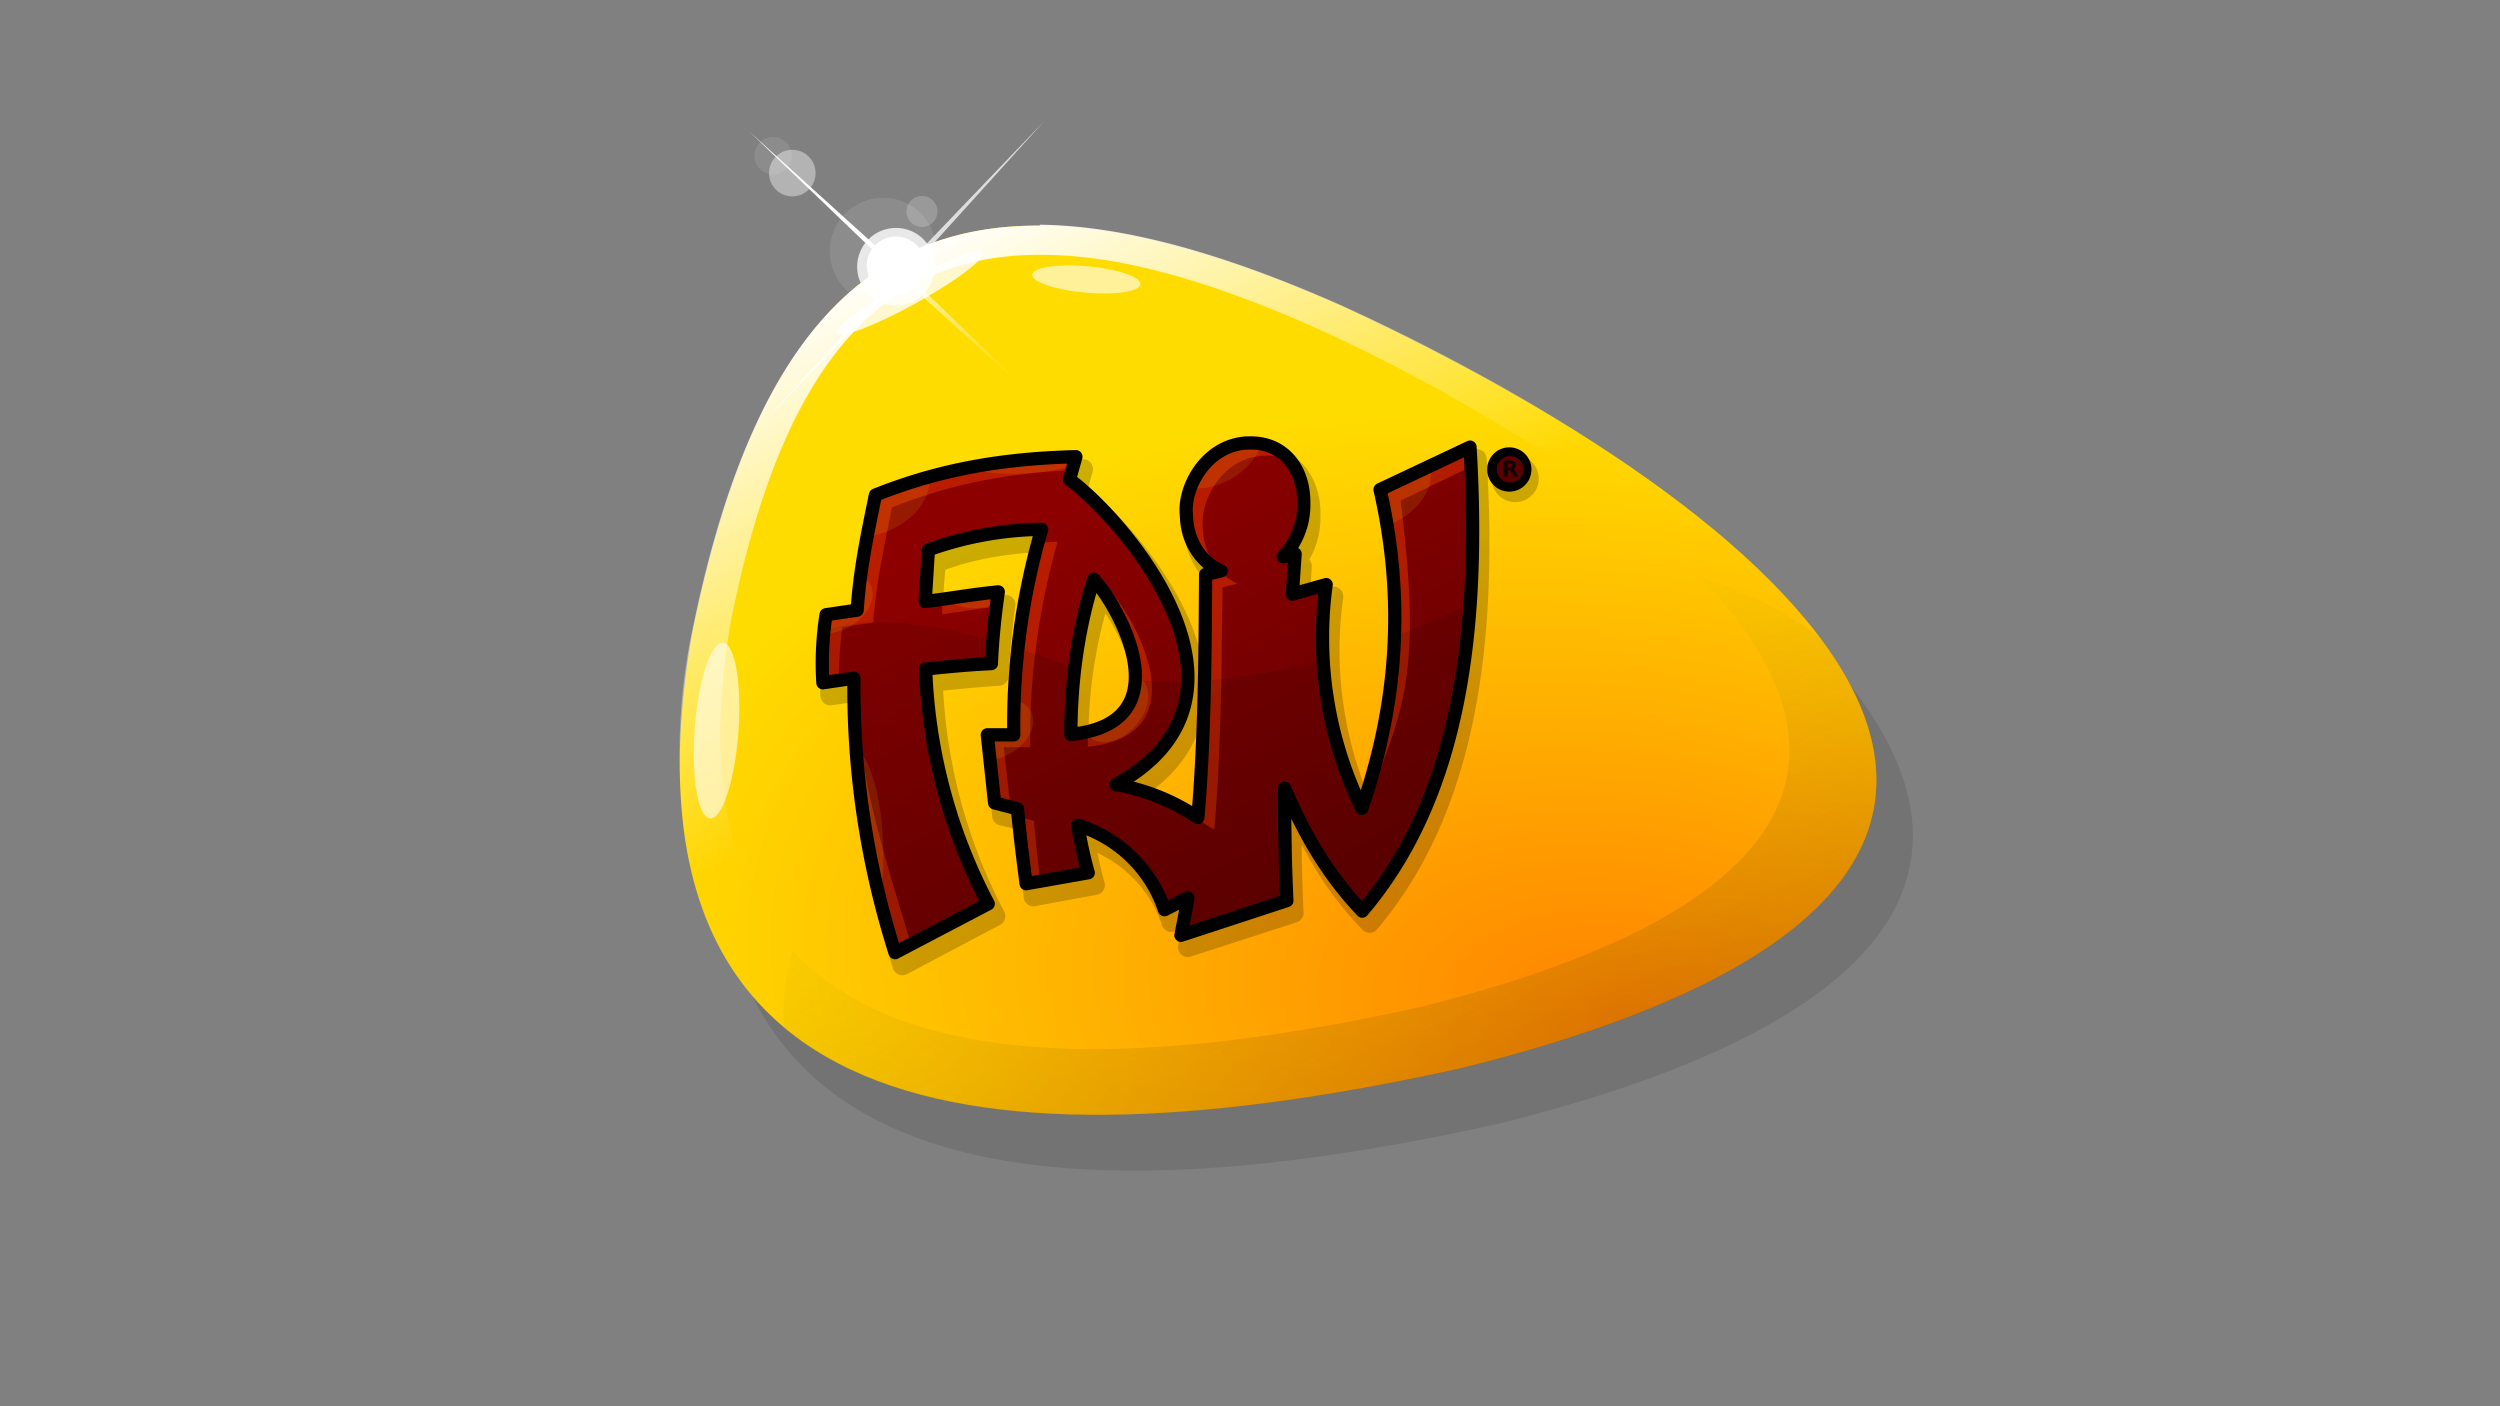
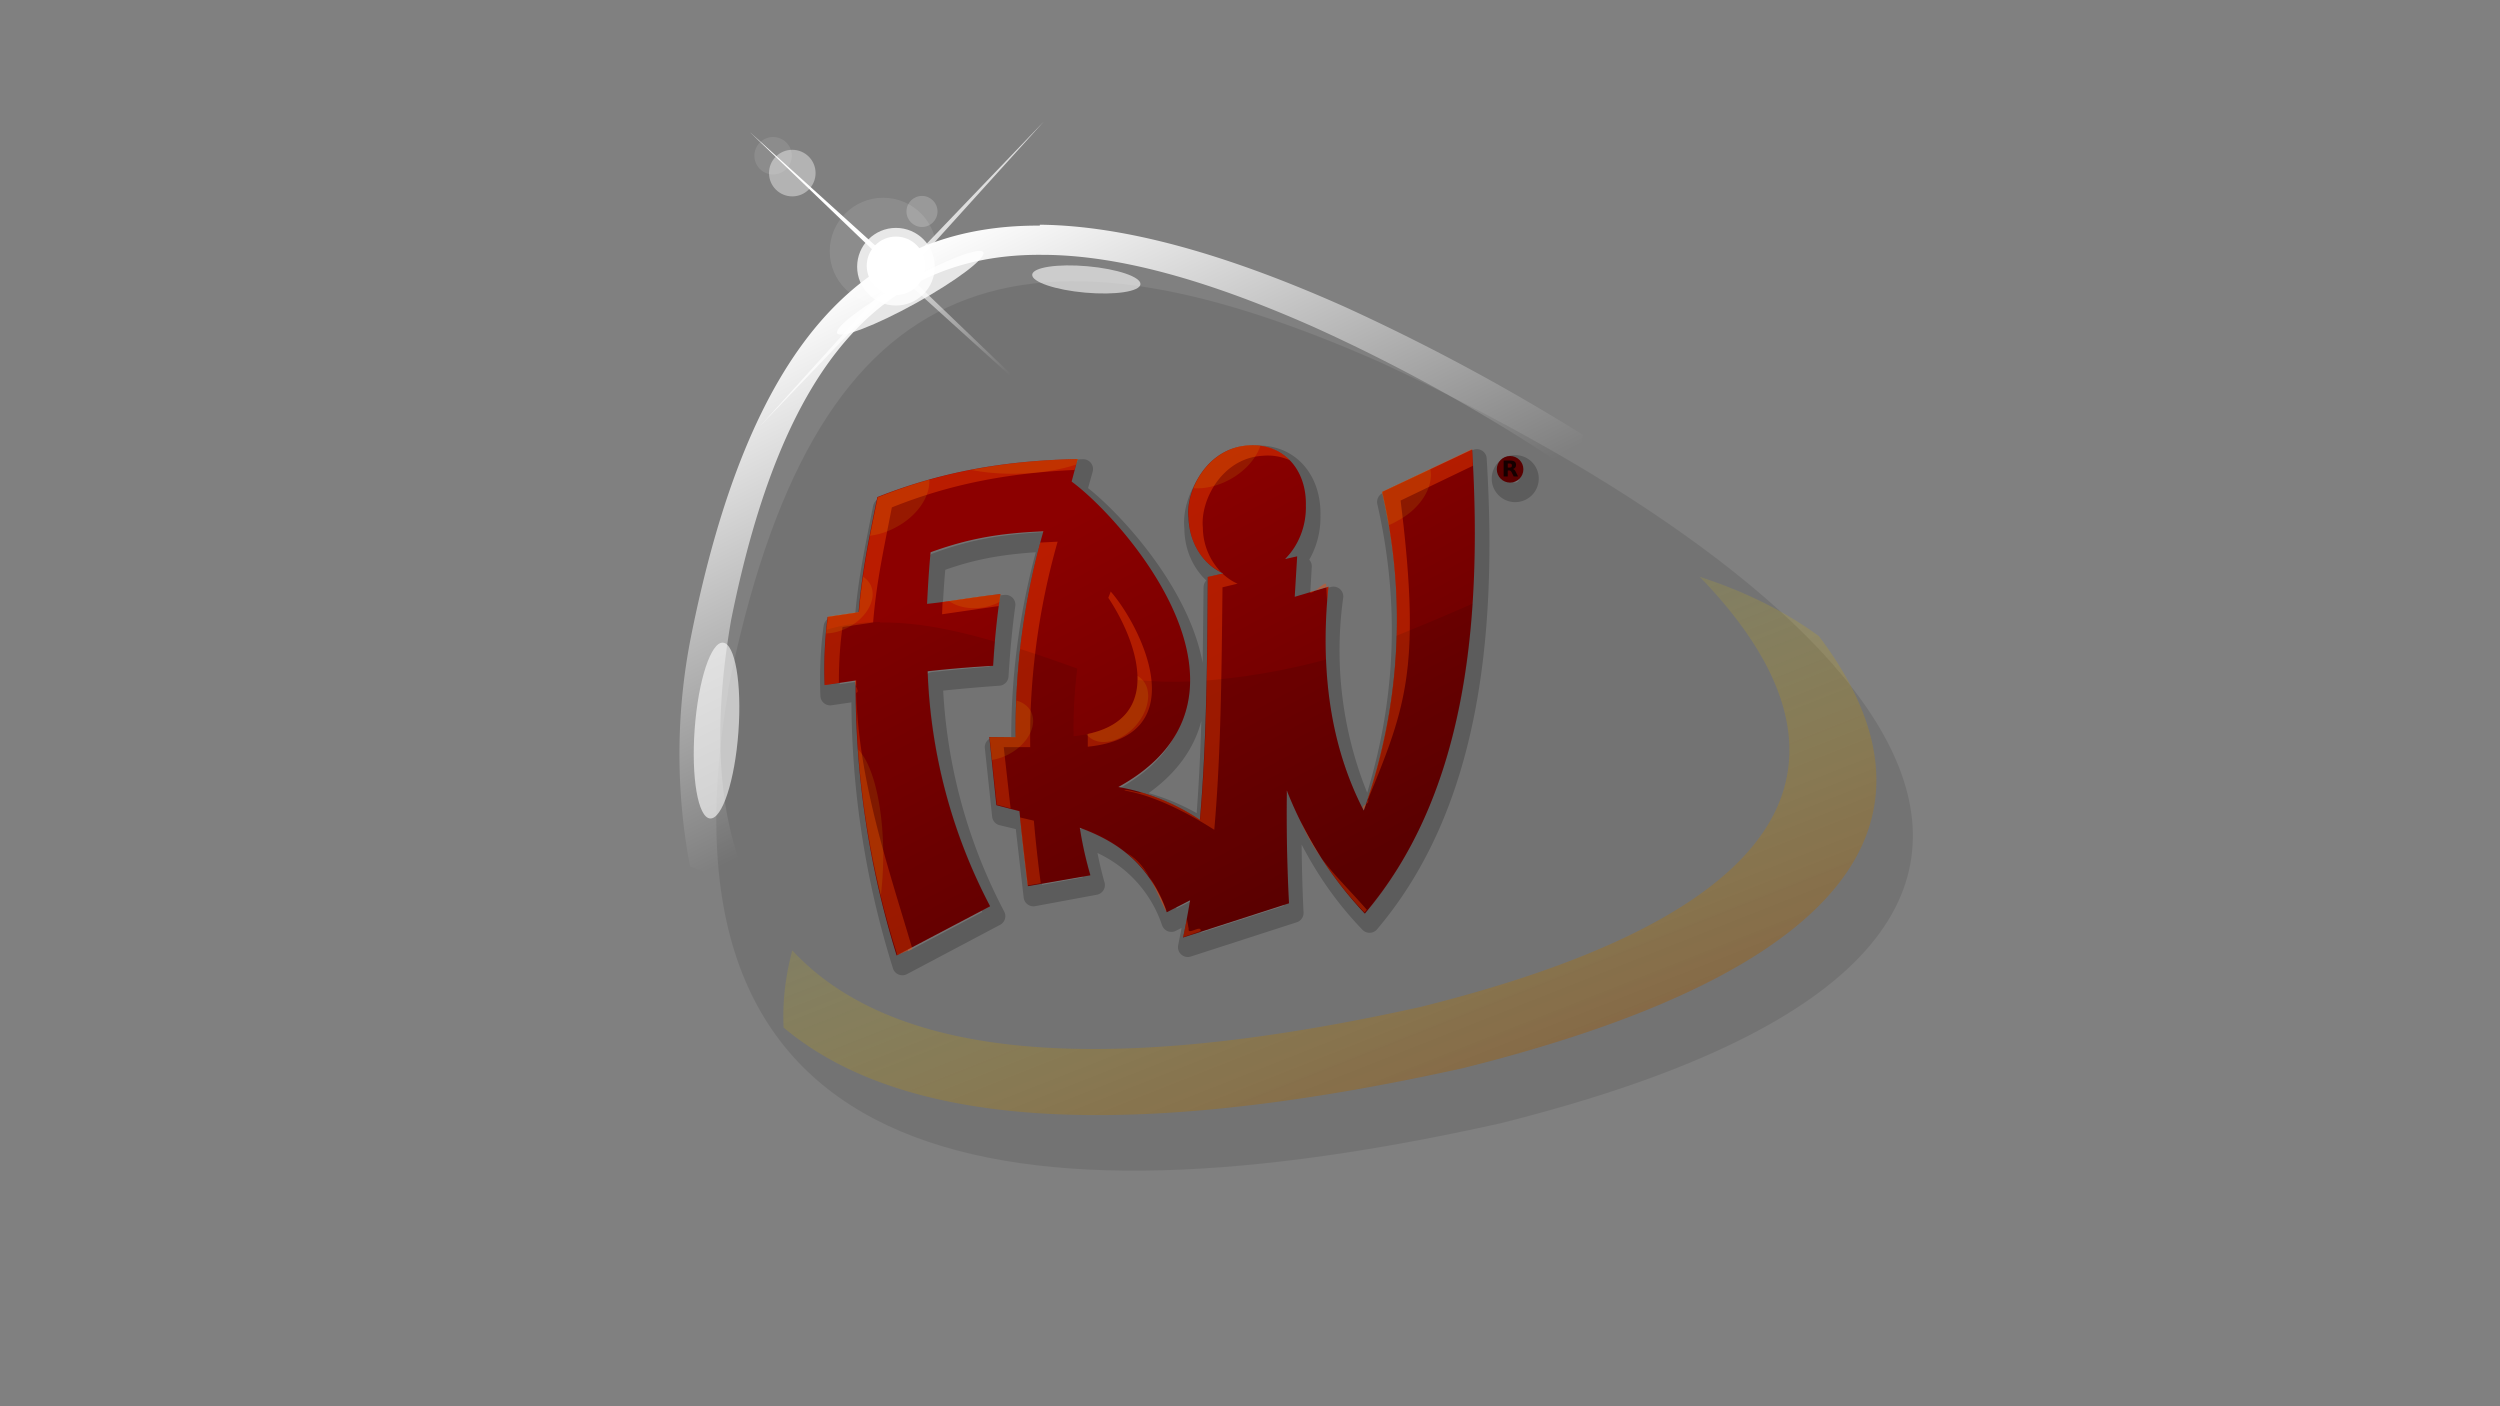
<svg xmlns="http://www.w3.org/2000/svg" xmlns:xlink="http://www.w3.org/1999/xlink" viewBox="0 0 508 285.8">
  <rect x="0" y="0" width="508" height="285.8" fill="#808080" stroke="none" />
  <defs>
    <linearGradient id="d">
      <stop offset="0" stop-color="#ff8200" />
      <stop offset="1" stop-color="#ffdc00" />
    </linearGradient>
    <linearGradient xlink:href="#a" id="f" x1="8.4" x2="-41" y1="660.4" y2="535.2" gradientTransform="translate(0 -.5)" gradientUnits="userSpaceOnUse" />
    <linearGradient id="a">
      <stop offset="0" stop-color="#a05500" stop-opacity=".4" />
      <stop offset="1" stop-color="#fcff00" stop-opacity="0" />
    </linearGradient>
    <linearGradient xlink:href="#b" id="g" x1="2047" x2="2219" y1="1900" y2="2252" gradientTransform="matrix(.265 0 0 .265 -674.7 -24.2)" gradientUnits="userSpaceOnUse" />
    <linearGradient id="b">
      <stop offset="0" stop-color="#fff" />
      <stop offset="1" stop-color="#fff" stop-opacity="0" />
    </linearGradient>
    <linearGradient xlink:href="#c" id="h" x1="-168.5" x2="-91" y1="160.3" y2="305.2" gradientUnits="userSpaceOnUse" />
    <linearGradient id="c">
      <stop offset="0" stop-color="#8c0000" />
      <stop offset="1" stop-color="#640000" />
    </linearGradient>
    <linearGradient xlink:href="#b" id="i" x1="-255.4" x2="-139.9" y1="427" y2="445.9" gradientTransform="matrix(.708 0 0 .708 -65.4 126.1)" gradientUnits="userSpaceOnUse" />
    <radialGradient xlink:href="#d" id="e" cx="11.2" cy="797.8" r="131" fx="11.2" fy="797.8" gradientTransform="matrix(.136 -.99 1.674 .23 -1306.3 472.4)" gradientUnits="userSpaceOnUse" />
  </defs>
  <g transform="matrix(.928 0 0 .928 301.4 -391.8)">
    <path fill-opacity=".1" d="M-165.4 573.4c18.5-91.9 61.8-107.8 143-71.8C79.9 549 166 627.6 3.6 668.2c-106.1 23.6-187.4 12.6-168.9-94.8z" />
-     <path fill="url(#e)" d="M-173.3 561.3c18.5-92 61.8-107.9 143-71.8C72 536.8 158 615.5-4.5 656c-106 23.5-187.3 12.6-168.8-94.8z" />
    <path fill="url(#f)" d="M47.4 548.5c33.5 34.6 30.8 71.3-61.2 94.2-61 13.5-112.7 14.3-137.5-12.4a78.2 127.7 75.1 0 0-1.9 16.9c29.4 24.7 84.5 23.1 148.7 8.9 93.4-23.3 104.7-59.3 78-94.6a78.2 127.7 75.1 0 0-26.1-13z" />
    <path fill="url(#g)" d="M-97.1 471.6c-39.6-.2-63.7 27.1-76.3 89.6a132 132 0 0 0-.3 50.7 73.6 120.1 69 0 0 13 4.3c-6.6-14.3-8.3-33.3-4-58.2 11.2-55.8 32.7-80.3 68.1-80 16.7 0 36.5 5.6 59.7 15.9A382.2 382.2 0 0 1 20.3 526a73.6 120.1 69 0 0 1.5-8.6 456.9 456.9 0 0 0-52.1-28c-26-11.6-48.2-17.8-66.8-18Z" />
    <ellipse cx="-345.5" cy="364.5" fill="#fff" fill-opacity=".8" rx="18.3" ry="2.6" transform="rotate(-29)" />
    <ellipse cx="-43.6" cy="489.2" fill="#fff" fill-opacity=".6" rx="11.9" ry="2.9" transform="rotate(5.1)" />
    <ellipse cx="-592.9" cy="-124.8" fill="#fff" fill-opacity=".6" rx="19.3" ry="4.8" transform="rotate(-85.8)" />
    <circle cx="-128.6" cy="480.4" r="6.4" fill="#fff" />
    <circle cx="-128.6" cy="480.6" r="8.5" fill="#fff" fill-opacity=".8" />
    <circle cx="-131.4" cy="477.2" r="11.7" fill="#fff" fill-opacity=".1" />
    <circle cx="-155.5" cy="456.3" r="4.1" fill="#fff" fill-opacity=".1" />
    <circle cx="-151.3" cy="460.1" r="5.1" fill="#fff" fill-opacity=".4" />
    <circle cx="-122.9" cy="468.5" r="3.4" fill="#fff" fill-opacity=".2" />
    <path fill="none" stroke="#000" stroke-linejoin="round" stroke-opacity=".2" stroke-width="4.3" d="M-49.5 522h-.8c-9 .5-13.7 10-13 15.8 0 5.7 3.2 10.3 7.5 12.2l-3.3.8c-.2 18-.3 36-1.8 53.1a46.6 46.6 0 0 0-17.9-7.1C-43 577-77.8 538-89 529.9l1.4-5c-16.7.5-30.4 3-43.9 8.5-1.8 9.2-3.4 16.4-4 25.1l-6.8 1c-.7 5-.9 10-.7 15l6.8-1a195 195 0 0 0 9 60.1l20.4-10.8a119.6 119.6 0 0 1-13.7-51.3c5.4-.6 10.2-1 14.4-1.3.3-5 .8-10.6 1.5-15.6-5.4.5-10.7 1.5-16 2 .2-3.5.4-7.6.8-11.2 8.1-3 14.7-4.1 24.7-4.6a153.8 153.8 0 0 0-6.1 45h-5.8l1.6 15 5 1.2 1.9 16.5L-85 616c-1-3.5-1.7-7-2.3-10.4a29 29 0 0 1 19 18.5l5.2-2.6-1.6 8.1 23.2-7.5c-.4-8.2-.5-16.4-.4-24.6 4.2 10 9.2 18.7 17 26.8 21.2-25 26-61.2 23.5-101.6l-19.7 9.4c4.9 21.5 4.7 44.5-4 69.7a85.4 85.4 0 0 1-7.7-49l-7.4 2.2.5-8.8-2.6.6c2.9-3 4.6-7.2 4.5-11.7.2-7.6-4.4-13.4-11.8-13.2zM7 524a3 3 0 0 0-3 3 3 3 0 0 0 3 3 3 3 0 0 0 3-3 3 3 0 0 0-3-3zm-90.6 27.8c6.2 7 19.1 31.5-5 33.9a107 107 0 0 1 5-33.9z" />
-     <path fill="url(#h)" d="M-104.3 136.7c-15.1.9-23.1 16.6-22 26.5.3 9.6 5.5 17.4 12.8 20.6l-5.7 1.3c-.2 30.3-.4 60.6-2.9 89.4a78.4 78.4 0 0 0-30-12.1c60-33.1 1.6-98.7-17.2-112.4l2.2-8.3c-28 .6-51 5-73.7 14-3.2 15.7-5.7 27.7-6.9 42.4l-11.4 1.7c-1.1 8.4-1.4 16.8-1.1 25.1l11.4-1.7c-.2 36.2 5.3 69.7 15.1 101.2l34.4-18.1a201 201 0 0 1-23-86.5c9-1 17-1.6 24.1-2 .5-8.6 1.4-18 2.7-26.4-9.2 1-18.2 2.7-27 3.6.3-6 .7-13 1.3-19 13.6-4.9 24.7-7 41.5-7.7a265 265 0 0 0-10.2 75.8l-9.7-.1 2.6 25.1 8.5 2.2c.9 9.3 2 18.4 3.1 27.6l23-4c-1.7-5.8-3-11.7-3.9-17.5 13.6 5 25.5 13 32 31.1l8.6-4.4c-.8 4.7-1.6 9.2-2.6 13.7l39-12.6a637 637 0 0 1-.8-41.5A141.5 141.5 0 0 0-61.4 309c35.6-42 43.6-102.9 39.5-170.8L-55 153.8a208 208 0 0 1-6.8 117.3c-10.8-20.9-16.5-47.6-13-82.4l-12.4 3.7.9-14.9-4.4 1c4.8-4.9 7.8-12 7.6-19.7.3-13-8-23-21.2-22.1zm-56 50.1c10.4 11.6 32.1 53-8.4 57-.3-20 2.6-39.5 8.3-57z" transform="matrix(.595 0 0 .595 10.6 438.4)" />
+     <path fill="url(#h)" d="M-104.3 136.7c-15.1.9-23.1 16.6-22 26.5.3 9.6 5.5 17.4 12.8 20.6l-5.7 1.3c-.2 30.3-.4 60.6-2.9 89.4a78.4 78.4 0 0 0-30-12.1c60-33.1 1.6-98.7-17.2-112.4l2.2-8.3c-28 .6-51 5-73.7 14-3.2 15.7-5.7 27.7-6.9 42.4l-11.4 1.7c-1.1 8.4-1.4 16.8-1.1 25.1l11.4-1.7c-.2 36.2 5.3 69.7 15.1 101.2l34.4-18.1a201 201 0 0 1-23-86.5c9-1 17-1.6 24.1-2 .5-8.6 1.4-18 2.7-26.4-9.2 1-18.2 2.7-27 3.6.3-6 .7-13 1.3-19 13.6-4.9 24.7-7 41.5-7.7a265 265 0 0 0-10.2 75.8l-9.7-.1 2.6 25.1 8.5 2.2c.9 9.3 2 18.4 3.1 27.6l23-4c-1.7-5.8-3-11.7-3.9-17.5 13.6 5 25.5 13 32 31.1l8.6-4.4c-.8 4.7-1.6 9.2-2.6 13.7l39-12.6a637 637 0 0 1-.8-41.5A141.5 141.5 0 0 0-61.4 309c35.6-42 43.6-102.9 39.5-170.8L-55 153.8a208 208 0 0 1-6.8 117.3c-10.8-20.9-16.5-47.6-13-82.4l-12.4 3.7.9-14.9-4.4 1c4.8-4.9 7.8-12 7.6-19.7.3-13-8-23-21.2-22.1zm-56 50.1z" transform="matrix(.595 0 0 .595 10.6 438.4)" />
    <path fill="#ff4600" fill-opacity=".4" d="M-50.7 519.7h-.7c-9 .6-13.8 10-13.1 15.8.1 5.5 3 10 7.1 12a14.2 14.2 0 0 1-4-9.8c-.6-5.8 4.1-15.2 13.1-15.7a12 12 0 0 1 6 1 11 11 0 0 0-8.4-3.3zm48.2.8-19.7 9.4c4.8 20.8 4.8 42.9-3.1 67.1.7 1.7-1.7 1-.9 2.6 9-22 12.8-29.9 8.1-67.8l15.8-7.6c0-1.2 0-2.4-.2-3.7zm-86.3 2.2c-16.7.4-30.3 3-43.8 8.4-1.9 9.3-3.4 16.4-4.1 25.1l-6.8 1c-.7 5-.8 10-.7 15l3.1-.5c0-4 .2-8.1.8-12.2l6.7-1c.7-8.7 2.3-15.9 4.1-25.2 12.5-5 25-7.5 40-8.2zm-4.3 18.1-3.9.2a157.8 157.8 0 0 0-5.4 42.6h-5.7l1.6 14.8 3 .8-1.5-13.4h5.8c-.2-13 1.3-28.5 6-45zm36 7-3.2.7c-.1 18-.2 36-1.7 53.2a47.7 47.7 0 0 0-12.9-6c-.6.3-3-.8-3.7-.4 6.4 1 14.1 5 19.7 8.6 1.5-17.1 1.6-35.1 1.8-53.1l3.3-.8c-1.2-.5-2.3-1.3-3.3-2.2zm23.2 2.8-4 1.2c-.1 1.1 3.6-2.7 3.5-1.6l.2 3.7.3-3.3zm-47.7 1.2-.5 1.3c6 9 12.5 26.2-4.5 29.8v2.8c24.1-2.4 11.2-27 5-34zm-24.1.5c-4.3.4-8.6 1.1-12.7 1.7l-.1 2.7 12.4-1.8.4-2.6zm-31.6 18.9c-1 .1 1 2.5 0 2.7 0 20.5 3.3 39.5 9 57.4l3.3-1.3c-5.2-17.7-12.5-38.6-12.3-58.8zM-40 602c0 1.5 0-1.5 0 0 3.6 7.2 8 13.8 14 20l.5-.6c-6.4-7.3-10.7-10.6-14.5-19.4zm-61.4-.8c.4 5 1 10 1.6 14.9l2.9-.5c-.6-4.6-1.1-9-1.5-13.7l-3-.7zM-78 609c3.6 3 6.7 7 8.7 12.8l-.4-.5c-2.7-5.6-4-9.7-8.3-12.3zm13.5 16.6-.4-2.2-.8 4 3.8-1.3c.3-1.6-2.9 1-2.6-.5z" />
    <path fill-opacity=".1" d="M-2.4 554.4a495.2 495.2 0 0 1-16.6 7c-.3 12.2-2.6 24.9-7.2 38.2-4.7-9-7.7-19.8-8.2-33a145 145 0 0 1-26.2 4.6c-.2 10.3-.6 20.5-1.4 30.5a46.6 46.6 0 0 0-18-7.2c11.4-6.3 15.7-14.5 15.8-23.1-4.4.2-8.3 0-11.5-.3-.1 6.1-3.6 11.3-14 12.3-.1-5 .2-10 .8-14.8a320 320 0 0 0-12.5-4.3 158 158 0 0 0-1 19.3h-5.7l1.6 14.8c1.6.5 3.3 1 5 1.3.5 5.6 1.2 11 1.8 16.5l13.7-2.4c-1-3.5-1.8-7-2.3-10.4a29 29 0 0 1 19 18.5l5.1-2.6-1.5 8.1 23.1-7.5c-.4-8.2-.5-16.4-.4-24.6 4.2 10 9.3 18.8 17 26.8 15.2-17.8 22-41.1 23.7-67.7zm-129.7 4c-4.2 0-8 .6-11.7 1.7-.4 4-.5 8-.4 12l6.9-1c-.2 21.5 3 41.3 8.8 59.9h.7l19.8-10.5a119.6 119.6 0 0 1-13.6-51.3c5.4-.6 10.1-1 14.3-1.3l.4-5.2c-9.9-2.9-18-4.3-25.2-4.2z" />
    <path fill="#ff0" fill-opacity=".1" d="M-50.7 519.7h-.7c-6.1.4-10.3 4.8-12.1 9.4a8.3 11.8 61.6 0 0 8-1.9 8.3 11.8 61.6 0 0 6.7-7.4 13 13 0 0 0-1.9-.1zm-38 3c-8.5.2-16.2 1-23.4 2.4a8.2 20.6 88.9 0 0 10.7.8 8.2 20.6 88.9 0 0 12.3-2zm77.1 2.2-10.6 5c.6 2.4 1 4.9 1.5 7.3a8.3 11.8 61.6 0 0 2-1 8.3 11.8 61.6 0 0 7.1-11.3zm-109.7 2.3c-3.9 1.1-7.6 2.4-11.3 3.9l-1.7 8.4a8.3 11.8 61.6 0 0 5.8-1.9 8.3 11.8 61.6 0 0 7.2-10.4zm-14.5 21.3c-.4 2.5-.7 5-.9 7.7l-6.8 1-.4 3.7a6 8.6 61.6 0 0 5-1.4 6 8.6 61.6 0 0 4.7-9.3 6 8.6 61.6 0 0-1.6-1.7zm30.1 3.8c-3.8.3-7.6 1-11.3 1.5a6.2 8.8 80.7 0 0 7.5 1.4 6.2 8.8 80.7 0 0 3.6-1.2l.2-1.7zm30 17.9c.2 5.9-2.5 11-11.2 12.8a6 8.6 42.1 0 0 .5.5 6 8.6 42.1 0 0 10.2-2.3 6 8.6 42.1 0 0 1.3-10.4 6 8.6 42.1 0 0-.8-.6zm-26.5 5.4a156 156 0 0 0-.2 8h-5.7l.5 5a6 8.6 61.6 0 0 3.8-1.3 6 8.6 61.6 0 0 4.7-9.4 6 8.6 61.6 0 0-3.1-2.3zm-34.7 10.7c.8 11 2.5 21.6 5 31.9a8.3 25 .6 0 0 .5-7.6 8.3 25 .6 0 0-5.5-24.3z" />
-     <path fill="none" stroke="#000" stroke-linejoin="round" stroke-width="2.9" d="M-51.2 519.2h-.7c-9 .6-13.8 10-13.1 15.8.1 5.7 3.2 10.4 7.6 12.2l-3.4.8c-.1 18-.2 36-1.7 53.2a46.6 46.6 0 0 0-17.9-7.2c35.7-19.7 1-58.7-10.2-66.8l1.4-5c-16.7.4-30.4 3-43.9 8.4-1.9 9.3-3.4 16.4-4 25.2l-6.8 1c-.8 5-1 10-.7 14.9l6.8-1a192 192 0 0 0 9 60.1l20.4-10.7a119.6 119.6 0 0 1-13.7-51.4c5.4-.6 10.2-1 14.4-1.2.2-5.2.8-10.7 1.5-15.7-5.4.5-10.8 1.5-16 2.1l.7-11.3a76 76 0 0 1 24.8-4.5 153 153 0 0 0-6.1 45h-5.8l1.6 14.9 5 1.3c.5 5.5 1.2 11 1.9 16.4l13.6-2.4c-1-3.5-1.7-7-2.3-10.4a29 29 0 0 1 19 18.5l5.1-2.6c-.4 2.8-1 5.5-1.5 8.2l23.2-7.6c-.4-8.1-.5-16.4-.5-24.6 4.3 10 9.3 18.8 17 26.9 21.3-25 26-61.2 23.6-101.6l-19.7 9.3c4.9 21.6 4.7 44.5-4 69.8a85.4 85.4 0 0 1-7.8-49l-7.4 2.1.6-8.8-2.6.6c2.8-3 4.6-7.1 4.5-11.7.1-7.5-4.4-13.4-11.9-13.2zm56.9 2.4a3.4 3.4 0 0 0-3.4 3.4 3.4 3.4 0 0 0 3.4 3.4 3.4 3.4 0 0 0 3.4-3.4 3.4 3.4 0 0 0-3.4-3.4zm-91 27.4c6.3 7 19.2 31.6-5 34 0-12 1.7-23.6 5-34z" />
    <g transform="matrix(.043 0 0 .043 -37.2 517.2)">
      <circle cx="1001.7" cy="180.5" r="67.7" fill="#590000" />
      <g style="line-height:1.25" word-spacing="0">
        <path fill="#140000" d="M749 191.2q5.8 0 8.3-2.1 2.6-2.2 2.6-7.2t-2.6-7q-2.5-2.2-8.4-2.2h-7.8v18.5zm-8 13v27.3h-18.6v-72.3H751q14.3 0 21 4.8 6.6 4.8 6.6 15.1 0 7.2-3.4 11.8-3.5 4.6-10.5 6.8 3.9.9 6.9 4 3 3 6.1 9.3l10.1 20.5H768l-8.8-18q-2.7-5.4-5.5-7.4-2.7-2-7.2-2z" aria-label="R" font-family="sans-serif" font-size="99.3" font-weight="700" letter-spacing="0" style="-inkscape-font-specification:&quot;sans-serif Bold&quot;" transform="translate(157.6 -43) scale(1.123)" />
      </g>
    </g>
    <path fill="url(#i)" d="m-140.2 445.3-82.9-11.7-14.1 82.5 11.7-82.9-82.5-14.1 82.9 11.7 14.1-82.5-11.7 82.9z" transform="rotate(34.1 -531.5 345.8) scale(.537)" />
  </g>
</svg>